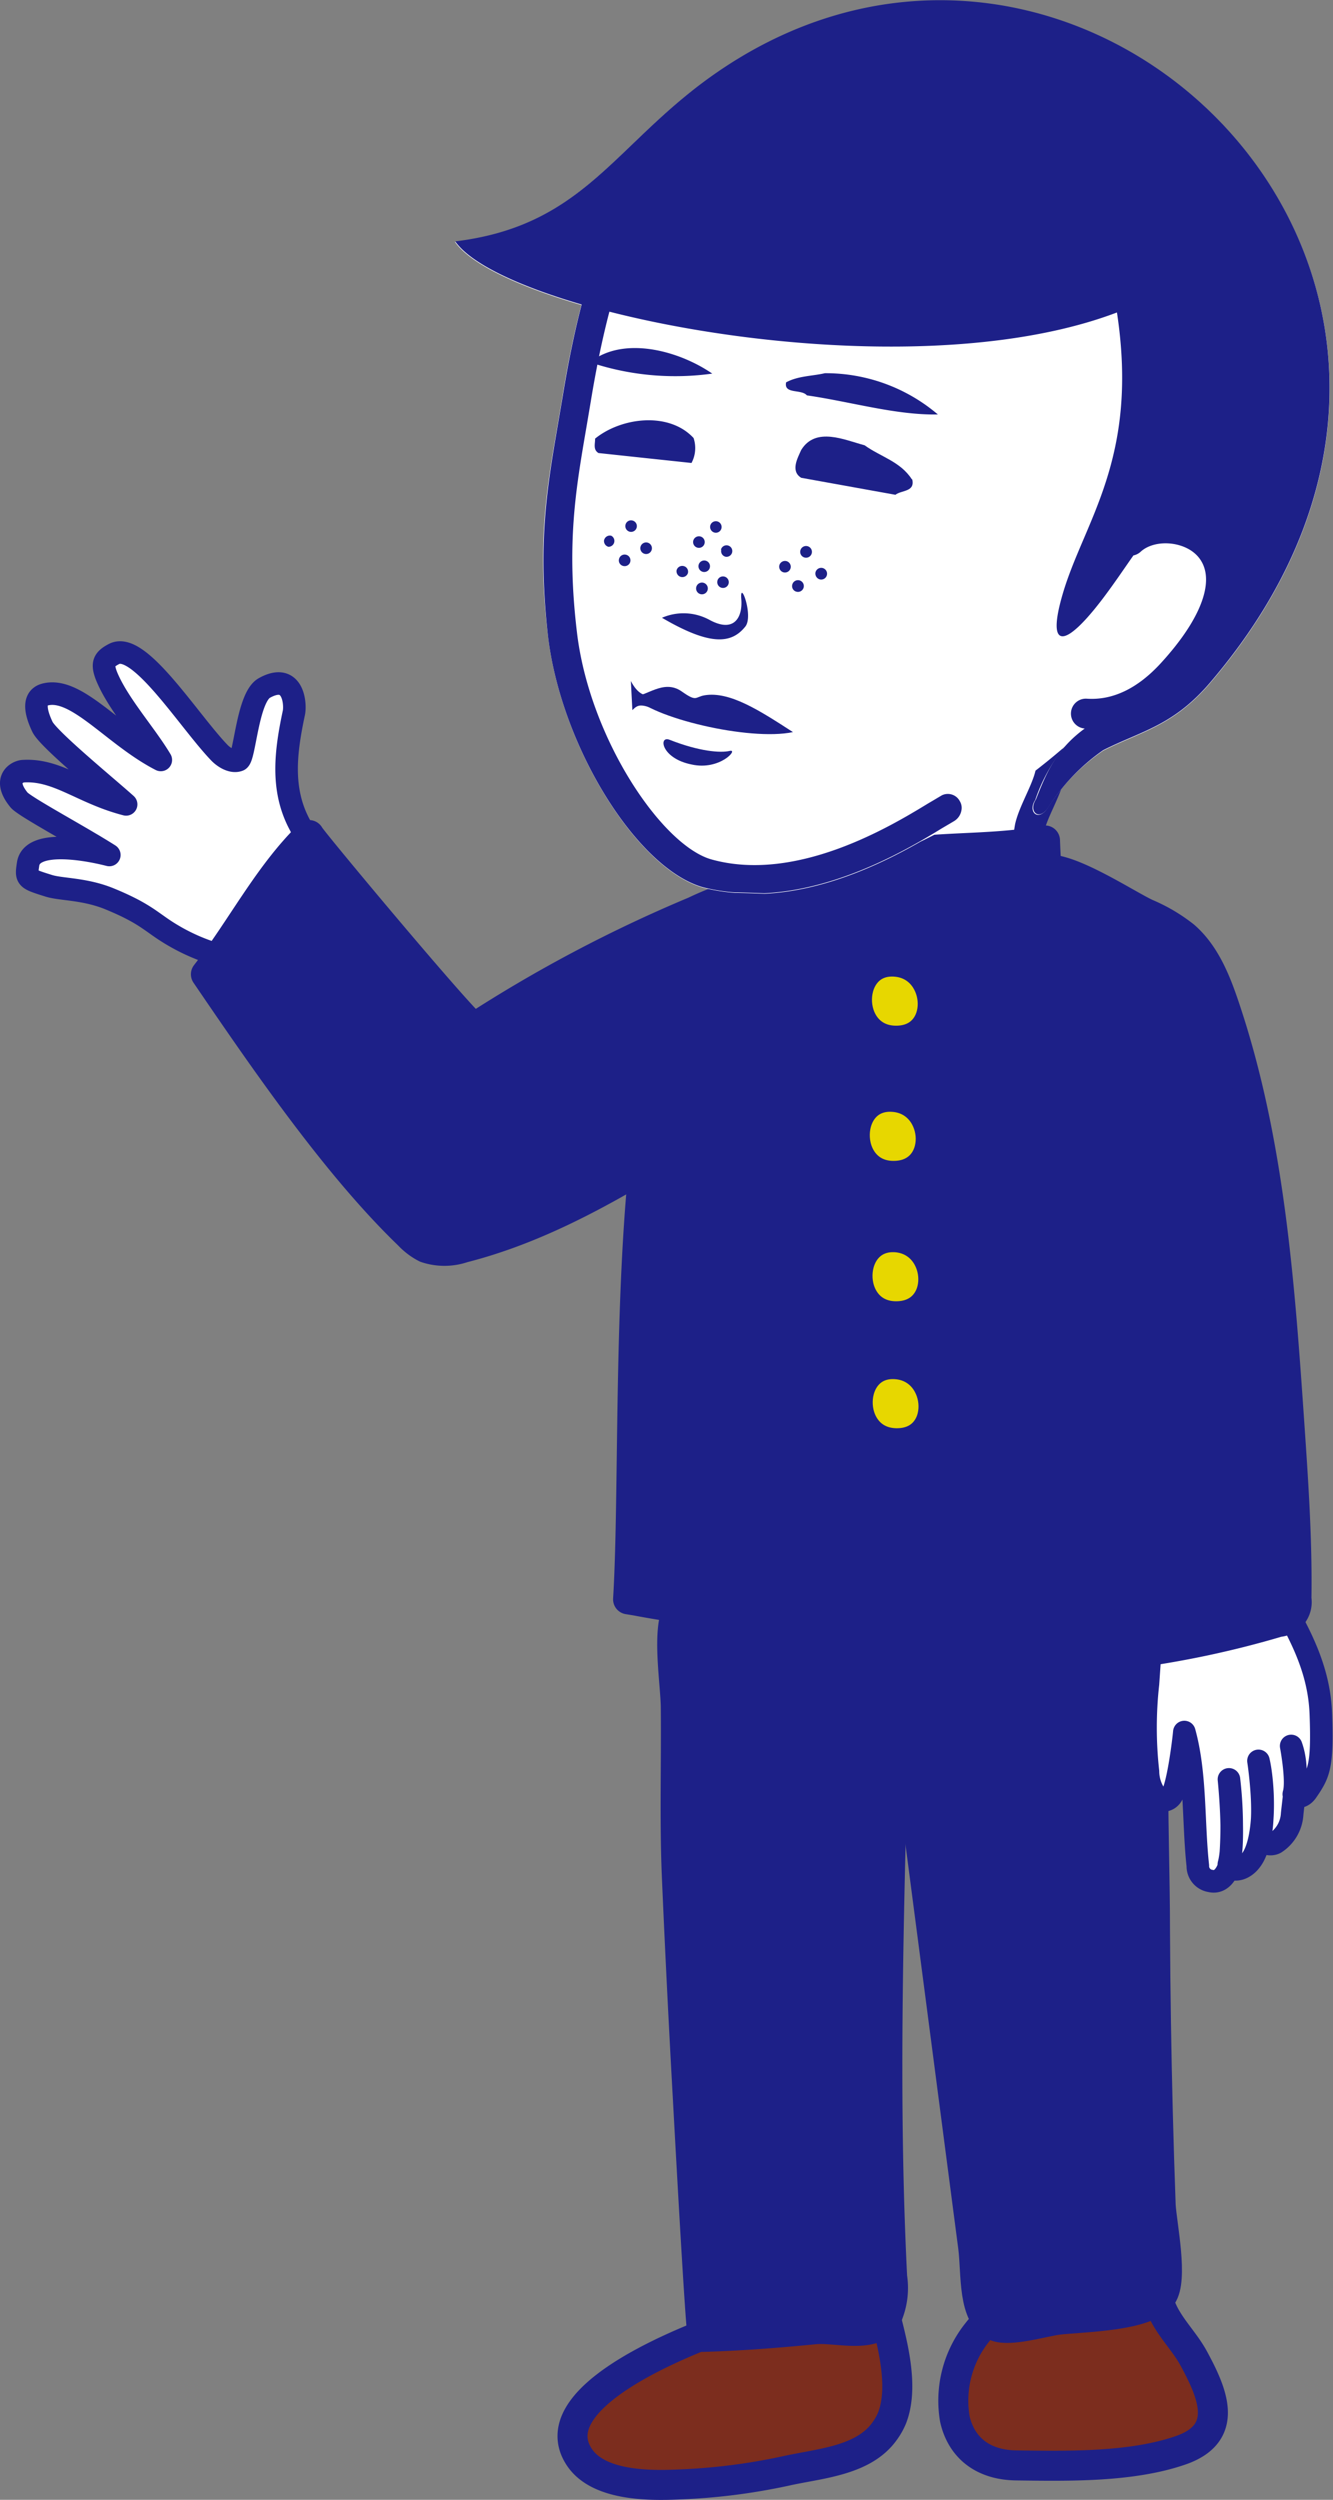
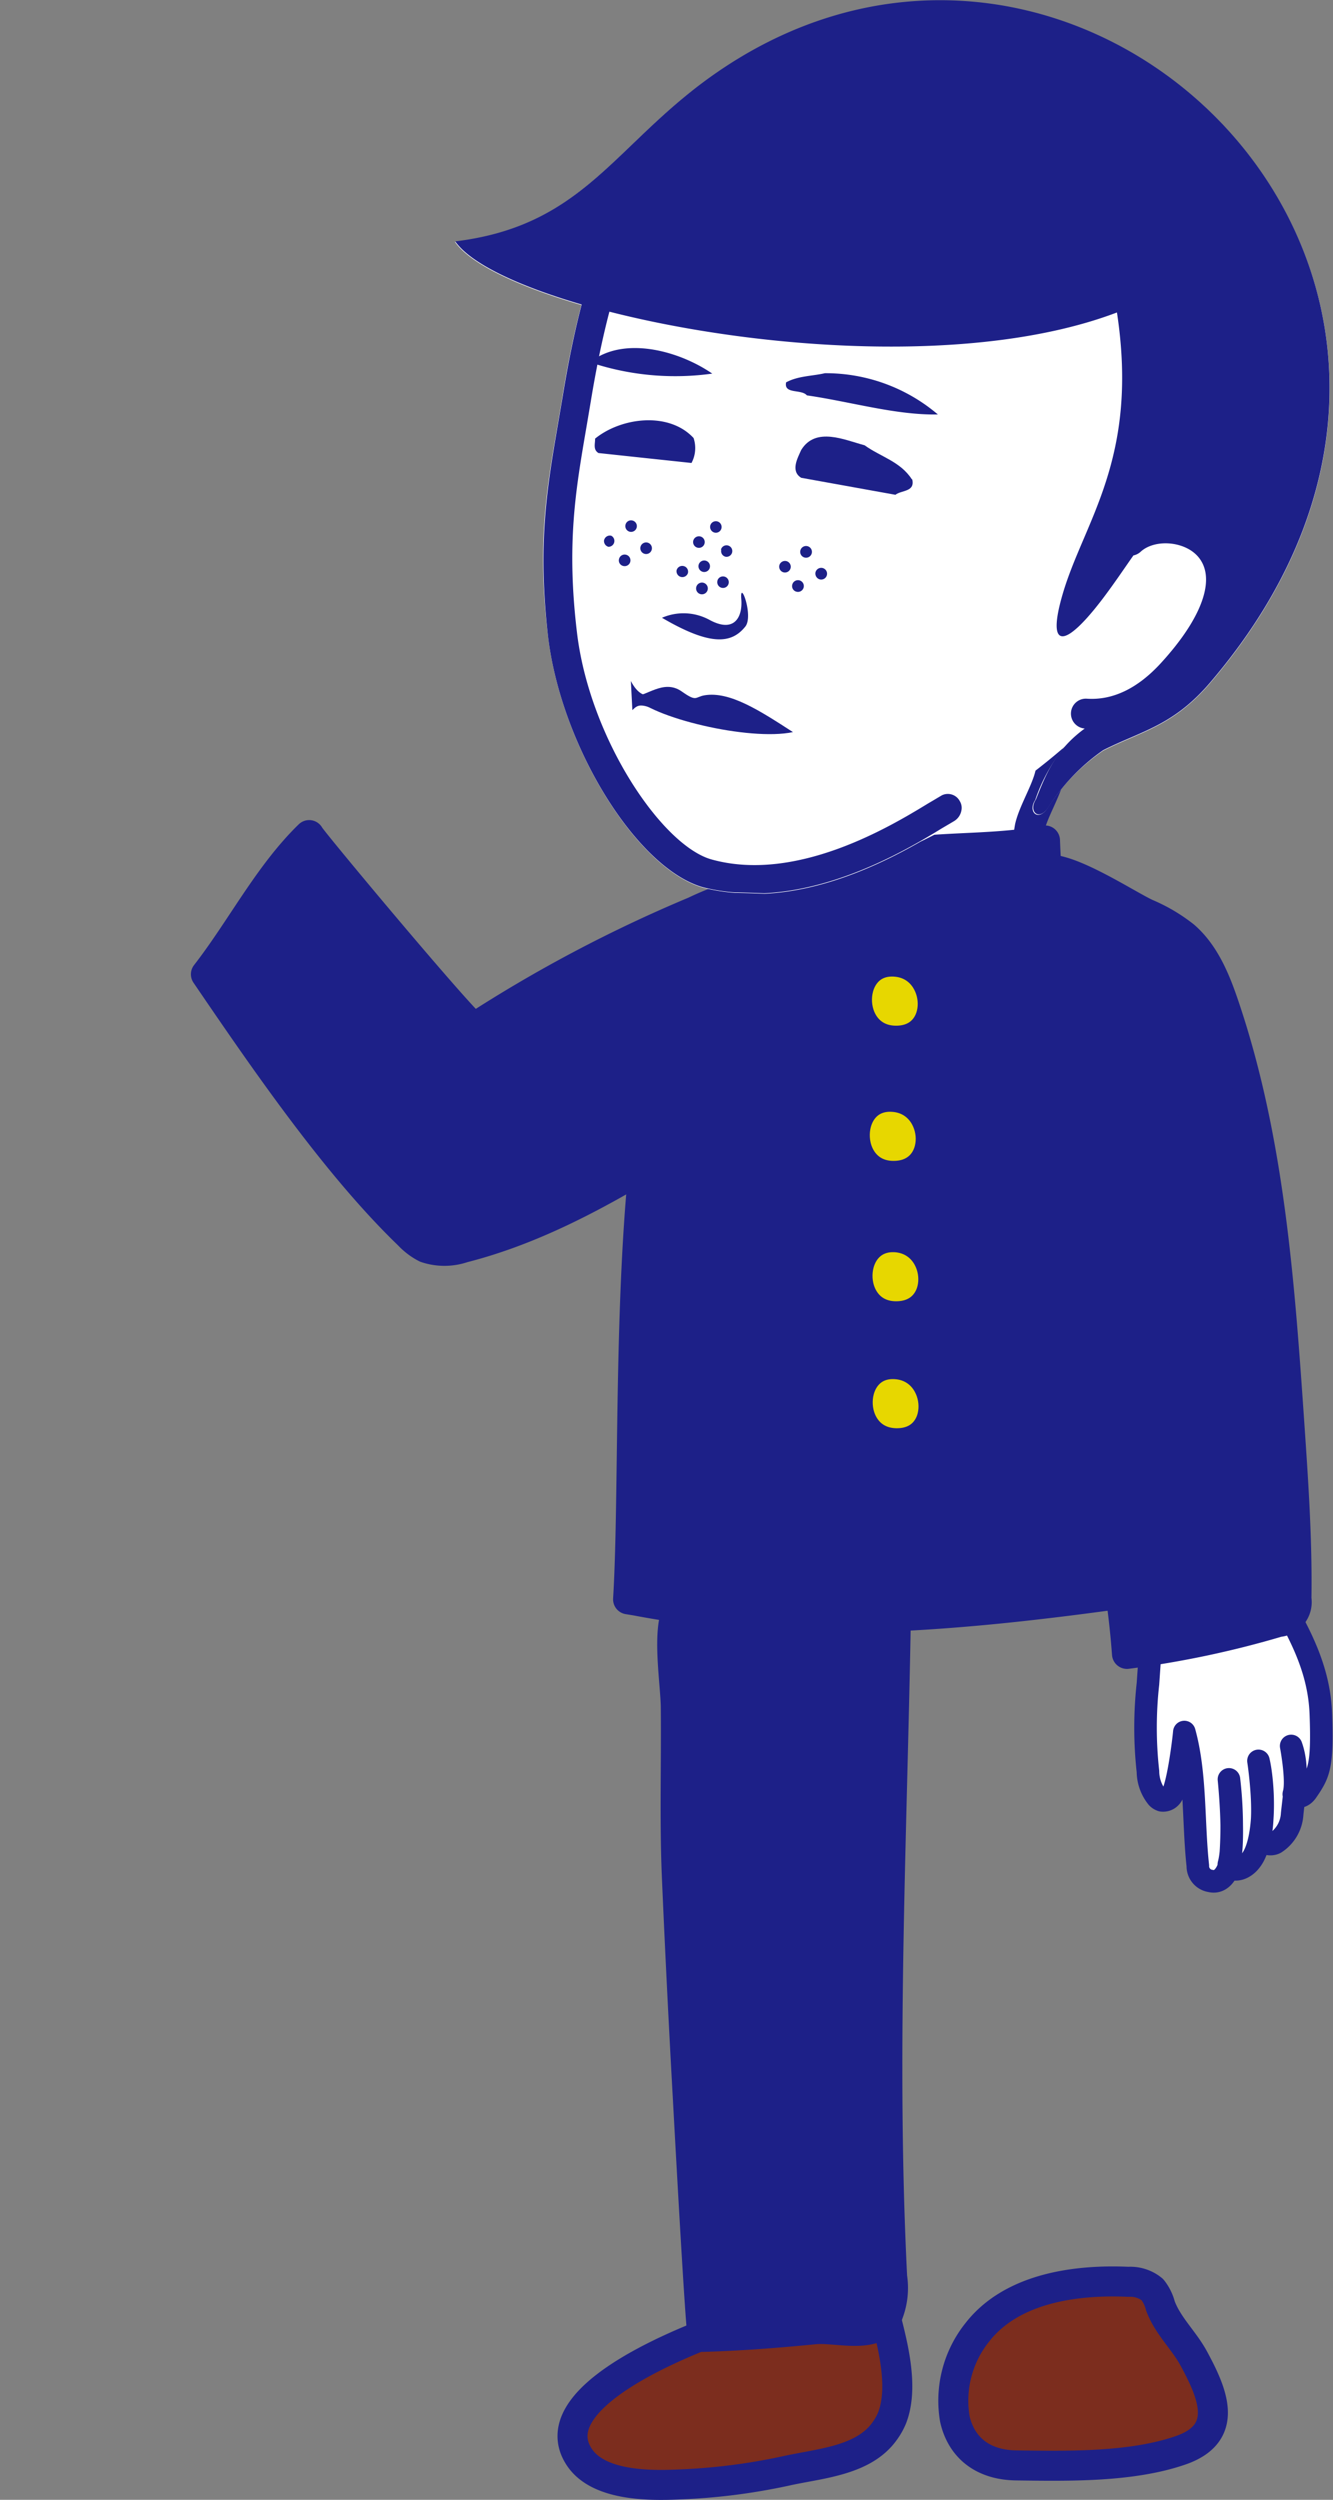
<svg xmlns="http://www.w3.org/2000/svg" viewBox="0 0 134.13 251.45">
  <rect x="0" y="0" width="134.13" height="251.45" fill="#808080" stroke="none" />
  <defs>
    <style>.cls-1,.cls-4,.cls-7{fill:#fff;}.cls-1,.cls-2,.cls-3,.cls-4,.cls-5,.cls-6{stroke:#1d2088;stroke-linejoin:round;}.cls-1,.cls-3,.cls-4{stroke-linecap:round;}.cls-1{stroke-width:2.27px;}.cls-2{fill:#7c2d1e;}.cls-2,.cls-3,.cls-4,.cls-5,.cls-6{stroke-width:3.02px;}.cls-3,.cls-5,.cls-8{fill:#1d2088;}.cls-6{fill:#e7d700;}</style>
  </defs>
  <g id="レイヤー_2" data-name="レイヤー 2">
    <g id="レイヤー_3" data-name="レイヤー 3">
-       <path class="cls-1" d="M29.57,71.7c.19-.88-.05-4.15-3-2.48-1.68,1-1.94,7-2.55,7.24s-1.41-.21-1.92-.72C19,72.53,14,64.46,11.48,65.78c-1.07.55-1.22,1-.78,2.17,1.12,2.8,3.94,5.9,5.48,8.49C11.42,74,7.66,69,4.5,69.87c-1.31.38-.82,2-.23,3.24s6.5,6.07,8.42,7.8c-4.43-1.14-6.9-3.55-10.35-3.34-.47,0-2.19.73-.43,2.89C2.46,81.14,8,84.09,11,86c-2.46-.63-7.79-1.54-8.17.9-.22,1.48-.22,1.48,2.08,2.2,1.29.4,3.64.28,6.18,1.34,3.78,1.56,4.17,2.4,6.36,3.67a19.67,19.67,0,0,0,6.5,2.4c.78.08,3.54,2.56,4.22,2.17,2.15-1.25,2.15-5.08,3-7.41,1.56-4.23.52-5.33-1-8.3C28.24,79.39,28.75,75.57,29.57,71.7Z" />
      <path class="cls-2" d="M89,244.56c-2.15,3-6.59,3.23-10,4a61.57,61.57,0,0,1-10.82,1.35c-3,.13-8,.1-9.89-2.76-3.87-5.85,9.85-11.29,13.42-12.66,4.56-1.75,9.93-2,14.74-2.8a2.44,2.44,0,0,1,2.14.31,2.34,2.34,0,0,1,.54,1.13c.77,3,1.8,7.09.63,10.09A6.42,6.42,0,0,1,89,244.56Z" />
      <path class="cls-2" d="M96.08,243.32c.59,2.62,2.54,4.63,6.23,4.67,5.15.07,11.58.19,16.51-1.53s3.24-5.66,1.27-9.28c-1-1.82-2.6-3.26-3.33-5.25a4.38,4.38,0,0,0-.81-1.63,3.49,3.49,0,0,0-2.41-.78c-5.27-.24-11.72.62-15.2,5.08A11,11,0,0,0,96.08,243.32Z" />
      <path class="cls-3" d="M70.72,235.06c3.77-.11,7.52-.4,11.28-.77,2.09-.2,5.9,1,7.17-1.09a7.17,7.17,0,0,0,.6-4.16c-1.15-23,.07-45.66.41-68.6-3.74-.91-7.65,1.89-11.6,1.43-3-.35-8.34-3.76-10.36,0-1.14,2.13-.25,7.4-.22,9.81.06,5.72-.13,11.42.11,17.11q.48,11.1,1.1,22.18C69.32,213,70.51,235.07,70.72,235.06Z" />
-       <path class="cls-3" d="M119.61,160.26c-9.42.84-22.25-6.68-30.62-1.72-.06,4.48,2.25,16.4,2.84,20.84L97.92,226c.35,2.67-.08,7.07,2.32,8,1.41.54,4.7-.46,6.18-.66,2.29-.29,9-.3,10.49-2.42,1.16-1.63,0-7.11-.12-9.09q-.17-4.68-.29-9.38-.23-9-.28-18c0-6.09-.26-12.29-.15-18.34C116.1,174.46,118.32,160.37,119.61,160.26Z" />
      <path class="cls-4" d="M102.52,94.88l-25.44,3.9A195.52,195.52,0,0,1,75.93,78q6.85-1.34,13.78-2.15c3.76-.45,10.53-2.31,14.15-1.15,4.06,1.31.51,5.5-.22,8.42C103.4,84.07,102.35,94.9,102.52,94.88Z" />
      <path class="cls-5" d="M105.15,84.54c.1,2.77.3,5.53.62,8.28A77,77,0,0,1,80.1,95.25c-.22-2.31-.45-4.63-.67-6.94,0,.32,11.25-2.52,12.28-2.63C96.22,85.18,100.65,85.39,105.15,84.54Z" />
      <path class="cls-1" d="M129.92,175.62c.77,2.14.34,4.58.1,6.83a3.71,3.71,0,0,1-1.67,2.91c-.68.38-1.68-.12-1.52-.88.54-2.57-.2-7.36-.2-7.36.51,2.18.78,7.24-.49,9.59-1,1.82-2.66,1.43-2.48.78.64-2.38,0-8.51,0-8.51a40.78,40.78,0,0,1,.15,8c0,.62-.6,2.56-2,2.22a1.5,1.5,0,0,1-1.28-1.53c-.48-4.37-.19-9.21-1.36-13.45-.08.93-.69,5.89-1.39,6.55a1,1,0,0,1-.88.32,1.07,1.07,0,0,1-.45-.28,4.23,4.23,0,0,1-.94-2.62,40,40,0,0,1,0-8.82l.63-9.09,10.77-2.69c2.79,5,5.82,9.17,6,14.9.19,5.23-.21,5.94-1.41,7.69-.59.86-1.37.49-1.31.27C130.59,179.15,129.92,175.62,129.92,175.62Z" />
      <path class="cls-3" d="M115.35,91.9a16.47,16.47,0,0,1,3.84,2.27c2,1.74,3.08,4.33,3.94,6.86,4.61,13.53,5.63,28,6.61,42.24.4,5.84.8,11.69.71,17.55a2,2,0,0,1-1.82,2.33,96.59,96.59,0,0,1-15.23,3.21c-1-13.88-5.74-27.26-7.13-41.11-.89-9-.38-18-1.46-26.92-.26-2.13-2.48-10,.09-10.79C107.12,86.84,113.27,90.93,115.35,91.9Z" />
      <path class="cls-3" d="M78.67,89l-.22,0a31.58,31.58,0,0,0-8.58,2.68A140.72,140.72,0,0,0,47.68,103.4C46.15,102.26,31,84.11,31.11,84,27,88,24.27,93.43,20.72,98c5.91,8.67,13.13,19.2,20.42,26.22a6.31,6.31,0,0,0,1.71,1.29,5.85,5.85,0,0,0,3.74,0c13.8-3.52,25-13.36,37.76-19.64,1.94-1,4.07-2,5-3.91a7.7,7.7,0,0,0,.45-4.26c-.28-2.29-1-6.37-2.78-8S81.08,88.67,78.67,89Z" />
      <path class="cls-3" d="M64,161c19.06,3.65,38.72.82,57.93-2-.27-9.42-3-18.47-3.07-28-.39-6.25-.36-12.58-1.76-18.69-.66-2.9-1.64-5.71-2.32-8.6-.56-2.39-.91-4.82-1.29-7.24a4.1,4.1,0,0,0-.64-1.94,4.28,4.28,0,0,0-2.53-1.28C102.73,91.38,94.83,89.5,87.12,91a9.61,9.61,0,0,0-3.43,1.2A11.07,11.07,0,0,0,81.61,94c-2.93,3-6.59,6-8.83,9.65-1.61,2.62-6.48,3.25-7,6.22-2.74,15.77-1.86,39.13-2.58,51Z" />
      <path class="cls-6" d="M90.2,96.74c4.73.46,5.06,8.05-.14,7.94S85,96.24,90.2,96.74Z" />
      <path class="cls-6" d="M90,110.34c4.73.46,5.06,8-.15,7.94S84.77,109.84,90,110.34Z" />
      <path class="cls-6" d="M90.26,124.46c4.73.46,5.06,8-.15,7.94S85.07,124,90.26,124.46Z" />
      <path class="cls-6" d="M90.28,137.23c4.73.46,5.06,8.06-.15,7.94S85.09,136.73,90.28,137.23Z" />
      <path class="cls-7" d="M69.61,9.18c-8.38,6.63-11.8,13.67-23.83,15.15,1.52,2.19,6.27,4.47,12.72,6.35-.76,2.92-1.39,6-1.93,9.36l-.44,2.59C55,49.14,54,54.77,55.17,64.17c1.36,11,8.94,23.26,15.61,25.13a19.13,19.13,0,0,0,3.15.51c.73,0,3,.09,3,.09,6.23-.3,12.06-3.16,15.69-5.24a65.63,65.63,0,0,0,14.55-9.58,16.78,16.78,0,0,0-3,5.38c-.8,1.2.33,2.31,1.32.7A20,20,0,0,1,111,75.51c3.81-1.93,7-2.44,10.71-6.74,35.46-41.33-14.85-89-52.06-59.59" />
      <path class="cls-8" d="M66.61,62.14a5.45,5.45,0,0,1,4.74.19c2.56,1.41,3.39-.28,3.24-2.07-.17-2.11,1.26,1.67.41,2.76-1.38,1.72-3.47,2-8.39-.88" />
-       <path class="cls-8" d="M67.37,74.41c3,1.18,5.13,1.34,6.06,1.12s-1,2-3.83,1.37c-3.08-.61-3.36-2.93-2.23-2.49" />
      <path class="cls-8" d="M105.55,81.11A20.08,20.08,0,0,1,111,75.46c3.81-1.93,7-2.43,10.71-6.74,35.45-41.33-14.86-89-52.07-59.59-8.38,6.63-11.8,13.68-23.83,15.15,1.53,2.2,6.27,4.47,12.72,6.35-.76,2.92-1.38,6-1.93,9.37l-.44,2.58c-1.12,6.52-2.08,12.14-1,21.54,1.35,11,8.93,23.26,15.6,25.13a18.13,18.13,0,0,0,3.15.51c.73,0,3,.09,3,.09,7.68-.37,14.79-4.65,17.86-6.53l1.24-.73a1.58,1.58,0,0,0,.73-1.07,1.28,1.28,0,0,0-.16-.93A1.36,1.36,0,0,0,94.77,80l-1.42.84c-3.6,2.19-13.14,8-21.75,5.61-5-1.4-12.24-12.16-13.53-22.72-1.09-9-.15-14.41.93-20.71l.44-2.6c.53-3.23,1.14-6.25,1.88-9.07,14.92,3.81,36.94,5.45,51.07.08,2.25,14.77-3.34,21-5.48,28.39-1.62,5.59.22,5.51,4.23.16,1.23-1.65,2.12-3,2.91-4.11a1.54,1.54,0,0,0,.69-.34c1.35-1.28,4.19-1.14,5.63.27,2.11,2.08.79,6.15-3.55,10.89-2.33,2.55-4.84,3.76-7.44,3.59a1.48,1.48,0,0,0-.23,3c-2.87,2.09-3.87,4.48-4.91,7.13-.8,1.2.32,2.31,1.31.7" />
      <path class="cls-8" d="M66.07,71.43c-1.59-.67-1.87-.57-2.44,0l-.15-2.93C64.1,69.71,65,70.39,66,69.59" />
      <path class="cls-8" d="M63.71,70c1.22.2,3-1.76,4.87-.46,1.56,1.1,1.33.57,2.3.4,2.56-.44,5.64,1.59,8.91,3.7-4.42.93-14.38-1.48-16.08-3.64" />
      <path class="cls-8" d="M71.67,37.58c-3.11-2.14-8.12-3.6-11.52-1.67l-.13.74a27,27,0,0,0,11.65.93" />
      <path class="cls-8" d="M83,37.54c-1.29.3-2.68.26-3.9.92-.25,1.22,1.54.65,2.09,1.31,4.39.63,8.94,2,13.18,1.92A17.41,17.41,0,0,0,83,37.54" />
      <path class="cls-8" d="M91.75,48.21c-1.15-1.79-3.16-2.27-4.75-3.42-2-.53-4.92-1.9-6.38.47-.32.74-1.13,2.11,0,2.8l9.48,1.71c.6-.48,2-.27,1.69-1.56" />
      <path class="cls-8" d="M59.88,44.16c0,.51-.21,1.07.34,1.41l9.36,1a3.18,3.18,0,0,0,.21-2.51c-2.48-2.68-7.28-2.08-9.91.06" />
      <path class="cls-8" d="M70.3,56.81a.58.58,0,1,1,.42.71.58.58,0,0,1-.42-.71" />
      <path class="cls-8" d="M70.06,59.05a.59.59,0,1,1,.42.71.59.59,0,0,1-.42-.71" />
      <path class="cls-8" d="M68.08,57.36a.59.59,0,0,1,.71-.42.58.58,0,0,1,.43.71.59.59,0,0,1-1.14-.29" />
      <path class="cls-8" d="M72.19,58.4A.58.58,0,0,1,72.9,58a.58.58,0,1,1-.71.42" />
      <path class="cls-8" d="M80.55,55.32a.59.59,0,0,1,1.14.29.59.59,0,1,1-1.14-.29" />
      <path class="cls-8" d="M78.42,56.86a.59.59,0,0,1,.71-.42.58.58,0,0,1-.29,1.13.59.59,0,0,1-.42-.71" />
      <path class="cls-8" d="M79.72,58.81a.59.59,0,1,1,.43.71.58.58,0,0,1-.43-.71" />
      <path class="cls-8" d="M82.06,57.56a.59.59,0,1,1,.43.72.61.61,0,0,1-.43-.72" />
      <path class="cls-8" d="M62.94,52.78a.57.57,0,0,1,.71-.42.58.58,0,1,1-.71.42" />
      <path class="cls-8" d="M60.79,54.32a.59.59,0,0,1,.72-.43A.59.59,0,0,1,61.22,55a.6.6,0,0,1-.43-.71" />
      <path class="cls-8" d="M62.29,56.22A.58.58,0,0,1,63,55.8a.58.58,0,0,1-.29,1.13.57.57,0,0,1-.42-.71" />
      <path class="cls-8" d="M64.45,55a.58.58,0,1,1,1.13.29A.58.58,0,1,1,64.45,55" />
      <path class="cls-8" d="M72.54,55.3A.58.58,0,1,1,73,56a.58.58,0,0,1-.42-.71" />
      <path class="cls-8" d="M69.76,54.38a.59.59,0,0,1,.71-.42.58.58,0,0,1-.28,1.13.58.58,0,0,1-.43-.71" />
      <path class="cls-8" d="M71.47,52.86a.58.58,0,1,1,.42.71.59.59,0,0,1-.42-.71" />
    </g>
  </g>
</svg>